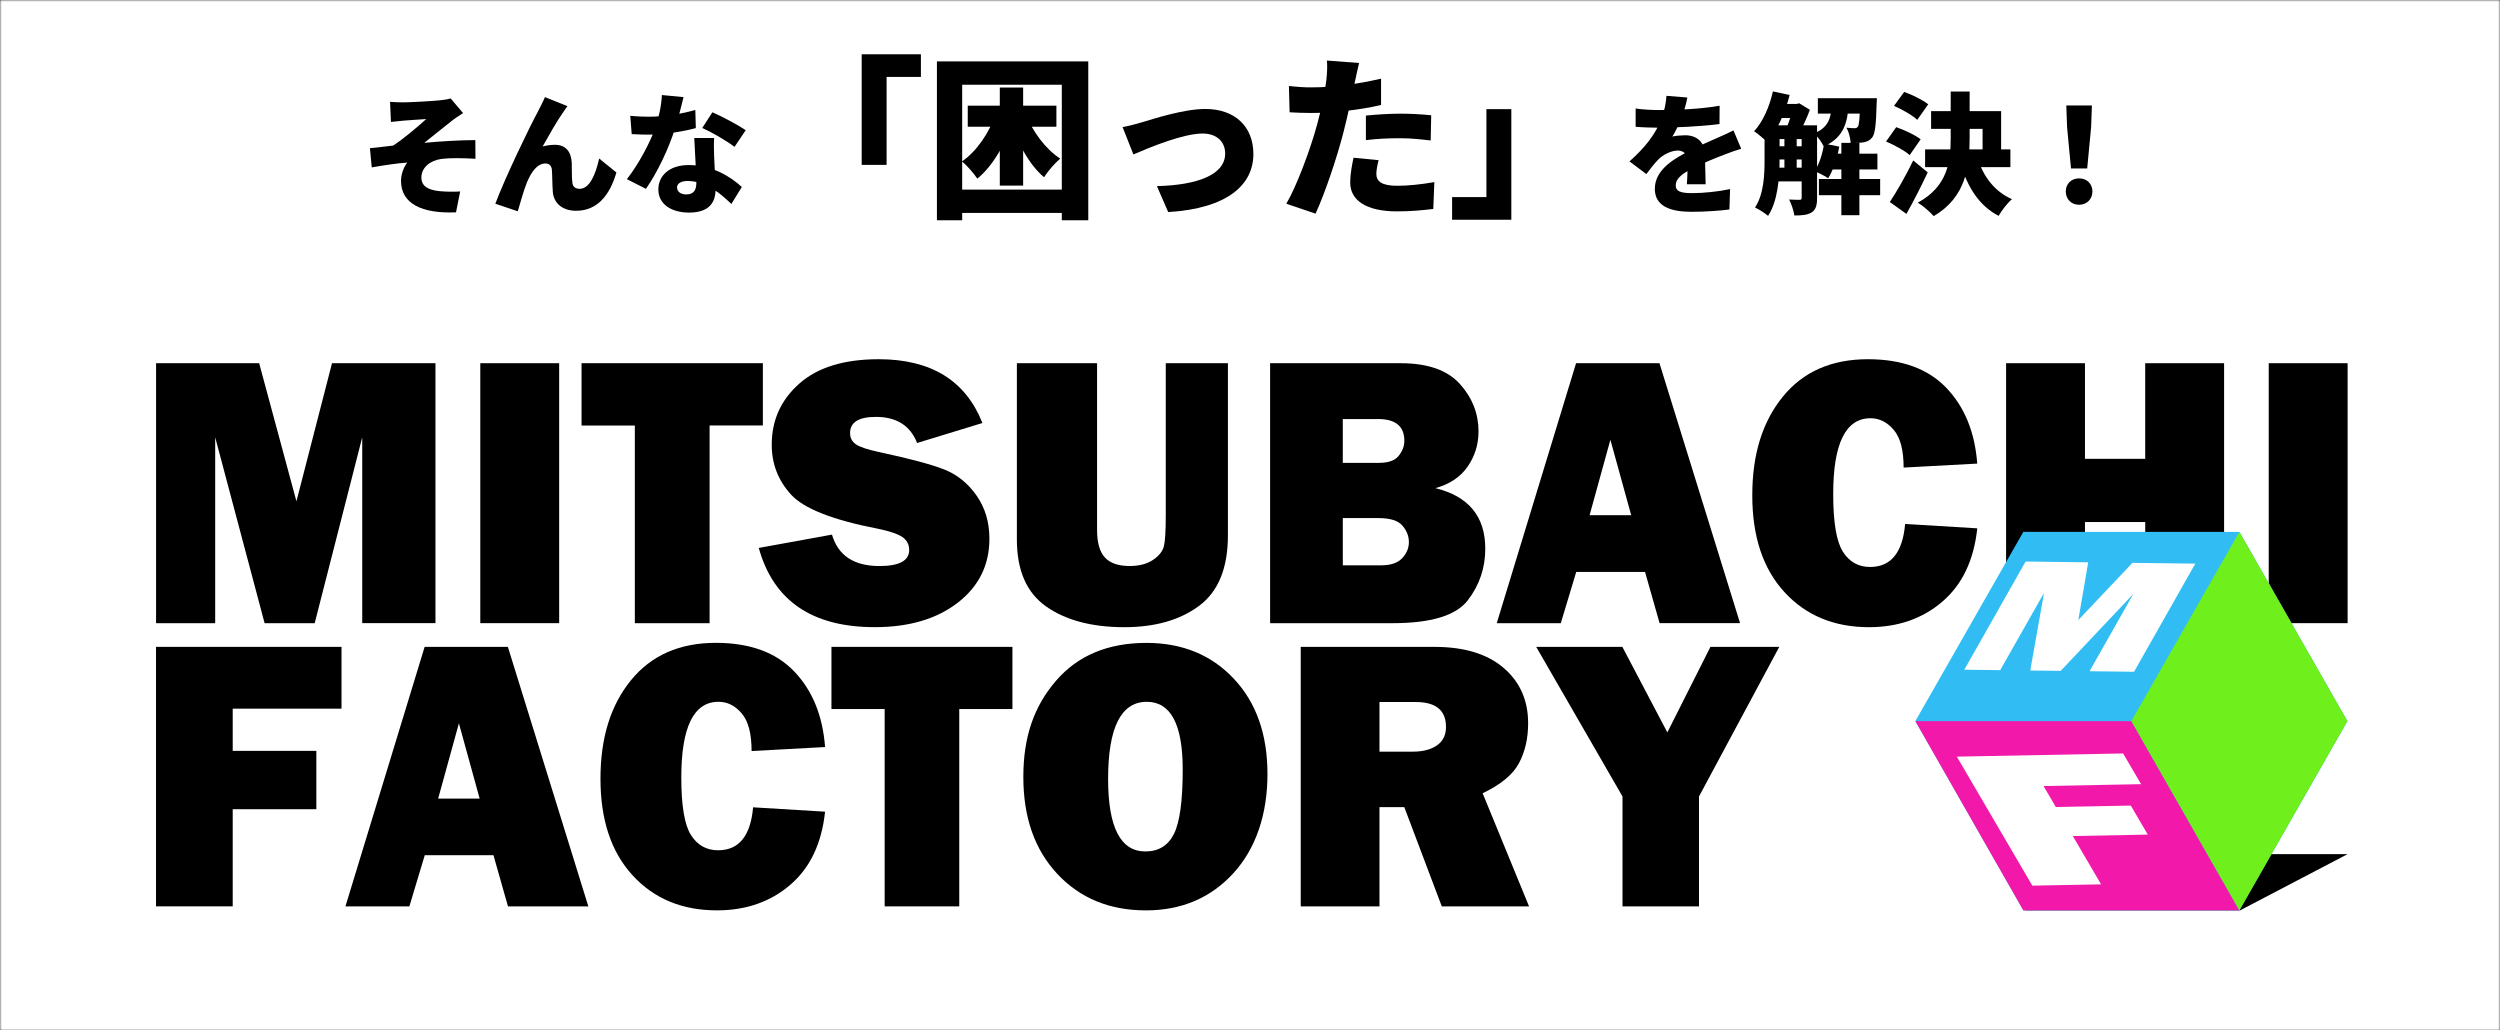
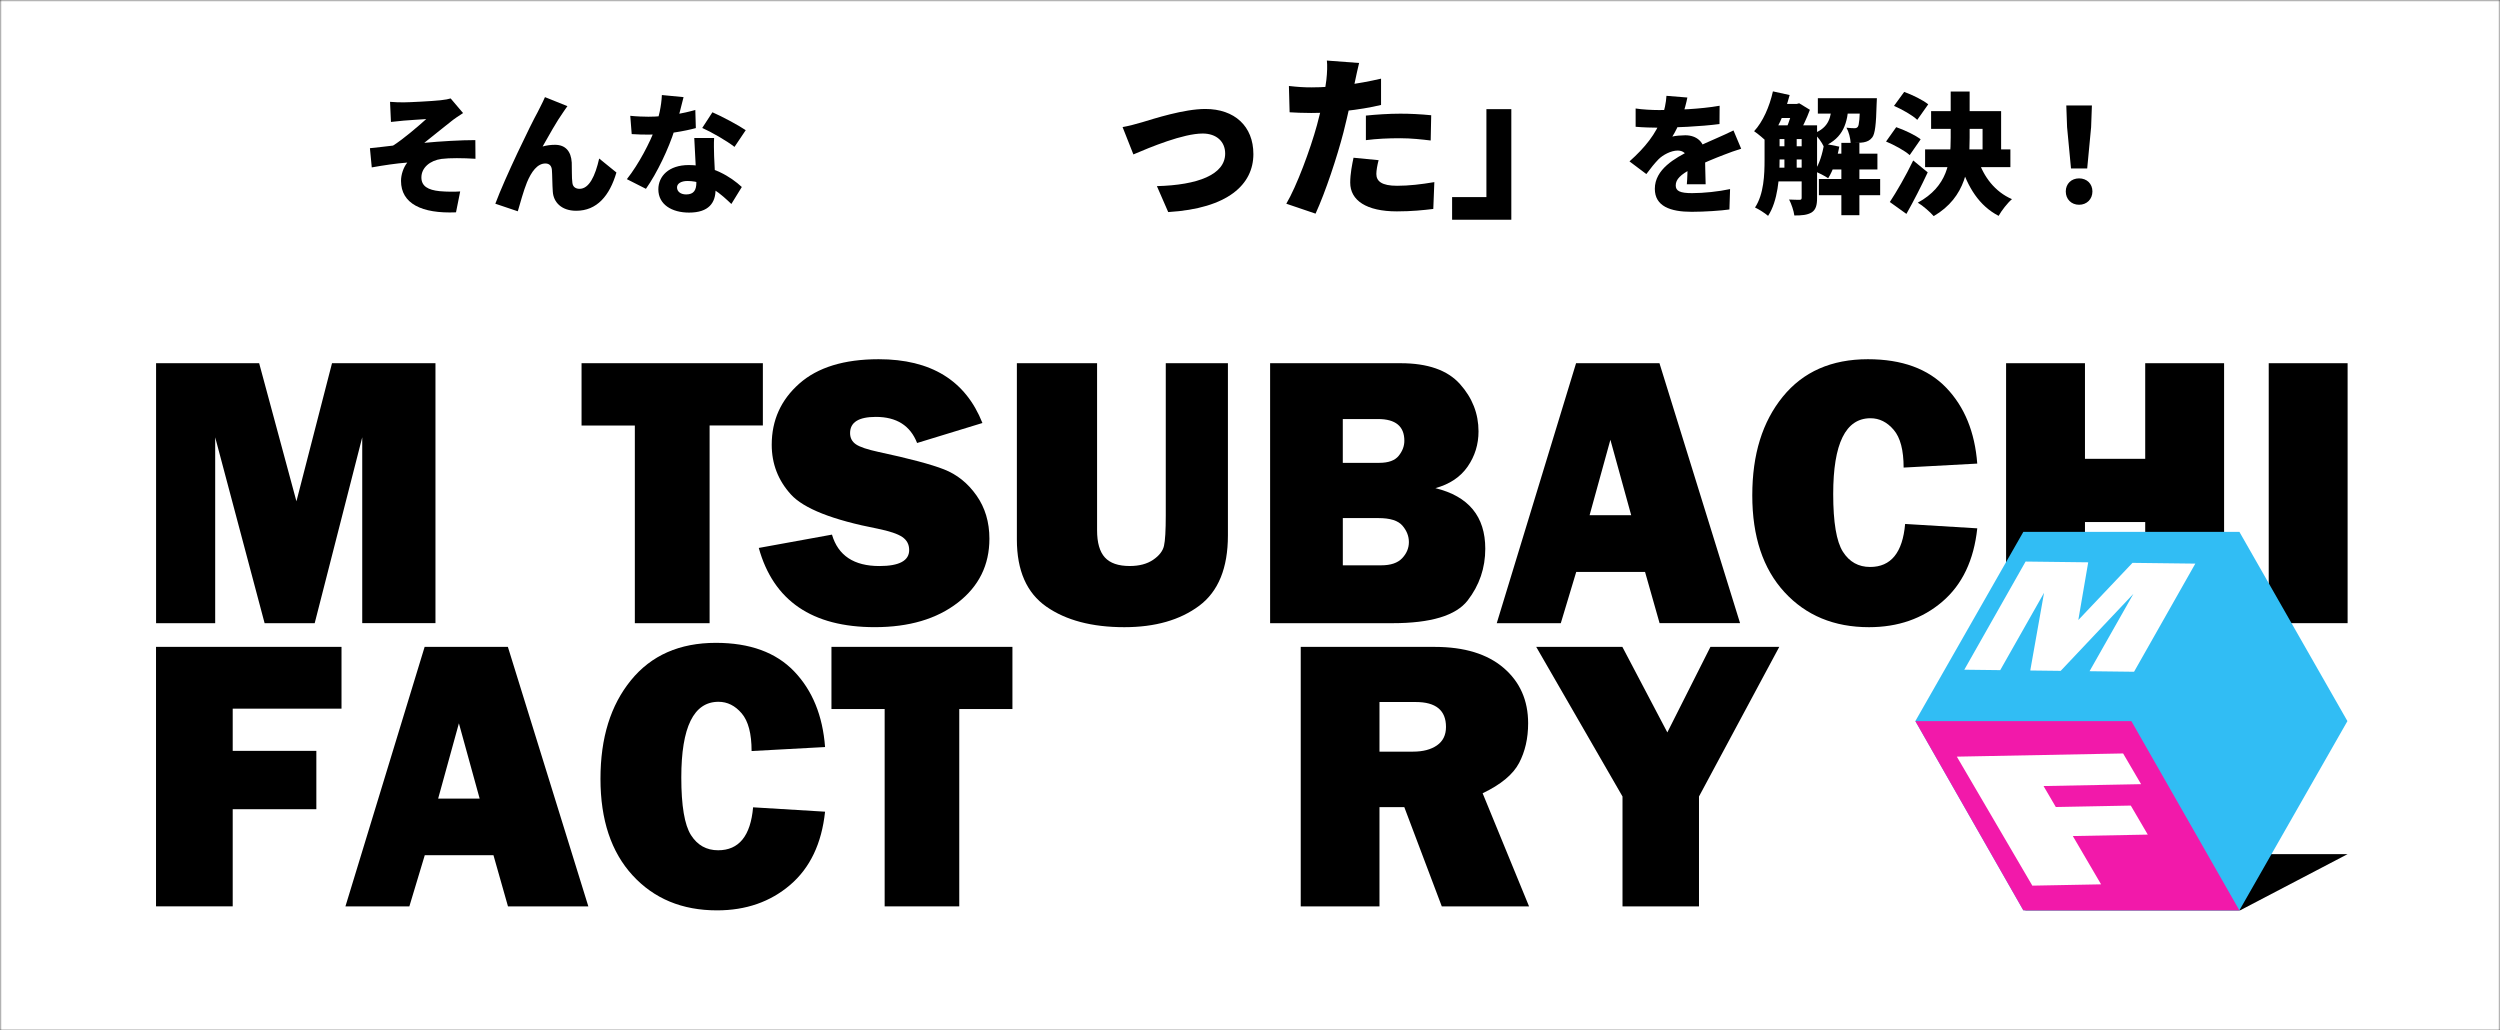
<svg xmlns="http://www.w3.org/2000/svg" width="689" height="284" viewBox="0 0 689 284" fill="none">
  <rect x="0" y="0" width="689" height="284" fill="#333333" stroke="none" />
  <mask id="mask0_5_2163" style="mask-type:alpha" maskUnits="userSpaceOnUse" x="0" y="0" width="689" height="284">
    <rect width="689" height="284" fill="#EBEBEB" />
  </mask>
  <g mask="url(#mask0_5_2163)">
    <rect width="689" height="284" fill="white" />
    <path d="M570.768 46.424L569.688 35.048L569.472 29.072H576.528L576.312 35.048L575.232 46.424H570.768ZM573 56.432C570.84 56.432 569.328 54.884 569.328 52.76C569.328 50.636 570.876 49.16 573 49.16C575.124 49.16 576.672 50.636 576.672 52.76C576.672 54.884 575.124 56.432 573 56.432Z" fill="black" />
    <path d="M532.212 30.62H551.508V43.148H546.396V35.516H532.212V30.62ZM530.556 41.168H554.064V46.064H530.556V41.168ZM537.612 25.22H542.832V37.964C542.832 45.812 541.896 54.308 532.932 59.564C531.96 58.448 529.908 56.648 528.54 55.856C536.784 51.356 537.612 44.588 537.612 37.928V25.22ZM545.172 44.012C546.684 48.728 549.816 52.868 554.496 54.884C553.272 55.928 551.616 58.052 550.824 59.492C545.46 56.72 542.328 51.644 540.312 45.2L545.172 44.012ZM521.988 29.18L524.796 25.328C526.992 26.12 529.944 27.56 531.42 28.748L528.396 33.032C527.1 31.772 524.22 30.152 521.988 29.18ZM519.792 39.008L522.6 35.048C524.796 35.804 527.82 37.208 529.332 38.396L526.308 42.752C524.976 41.528 522.06 39.944 519.792 39.008ZM520.836 55.676C522.636 52.94 525.228 48.512 527.28 44.228L531.276 47.504C529.476 51.356 527.46 55.316 525.408 58.952L520.836 55.676Z" fill="black" />
    <path d="M488.184 34.544H497.94V38.324H488.184V34.544ZM488.184 40.304H497.94V43.94H488.184V40.304ZM488.184 46.208H497.94V49.988H488.184V46.208ZM503.952 42.356H517.416V46.712H503.952V42.356ZM489.912 28.64H495.456V32.528H489.912V28.64ZM501 27.056H513.996V31.304H501V27.056ZM501.288 49.34H518.172V53.804H501.288V49.34ZM507.48 39.368H512.448V59.312H507.48V39.368ZM491.784 36.56H495.168V47.576H491.784V36.56ZM512.664 27.056H517.272C517.272 27.056 517.236 28.1 517.2 28.64C517.056 34.292 516.768 36.884 515.976 37.892C515.328 38.72 514.572 39.044 513.636 39.224C512.808 39.368 511.476 39.404 510.036 39.368C509.964 38.072 509.532 36.308 508.884 35.192C509.856 35.3 510.612 35.336 511.08 35.336C511.476 35.336 511.764 35.264 512.016 34.94C512.376 34.472 512.556 32.636 512.664 27.668V27.056ZM502.728 39.584L506.904 40.412C506.328 43.688 505.176 47.036 503.844 49.124C502.98 48.512 501.108 47.576 500.1 47.144C501.396 45.272 502.296 42.356 502.728 39.584ZM488.616 25.184L493.224 26.192C491.928 31.196 489.696 36.164 487.104 39.224C486.312 38.432 484.476 36.848 483.432 36.164C485.844 33.572 487.68 29.396 488.616 25.184ZM486.312 34.544H490.452V44.084C490.452 48.8 489.984 55.388 487.284 59.492C486.528 58.808 484.656 57.62 483.684 57.188C486.132 53.48 486.312 48.116 486.312 44.048V34.544ZM496.536 34.544H500.784V54.596C500.784 56.504 500.46 57.8 499.272 58.556C498.048 59.276 496.572 59.384 494.52 59.384C494.376 58.16 493.692 56.144 493.08 54.992C494.268 55.064 495.564 55.064 495.996 55.064C496.392 55.064 496.536 54.92 496.536 54.488V34.544ZM504.888 28.496H509.532C509.172 33.896 508.128 37.928 502.62 40.376C502.116 39.26 500.928 37.568 499.92 36.776C504.168 35.048 504.636 32.276 504.888 28.496ZM494.232 28.64H495.204L495.852 28.46L498.804 30.26C497.976 32.564 496.572 35.516 495.42 37.388C494.592 36.776 493.188 35.912 492.288 35.444C493.044 33.752 493.872 31.052 494.232 29.432V28.64Z" fill="black" />
    <path d="M465.036 26.876C464.784 28.172 464.28 30.368 463.236 33.032C462.552 34.58 461.688 36.416 460.896 37.64C461.616 37.424 463.452 37.28 464.46 37.28C467.556 37.28 469.896 39.116 469.896 42.716C469.896 44.696 470.04 48.512 470.076 50.78H464.892C465.036 49.232 465.108 46.532 465.108 44.552C465.108 42.14 463.668 41.492 462.372 41.492C460.536 41.492 458.304 42.68 457.08 43.904C456 45.02 454.956 46.316 453.732 47.972L449.088 44.48C453.408 40.628 456.36 36.92 458.016 32.42C458.7 30.512 459.168 28.316 459.276 26.408L465.036 26.876ZM450.78 29.9C452.58 30.188 455.316 30.332 457.26 30.332C461.94 30.332 468.6 30.08 473.928 29.144L473.892 34.184C468.78 34.868 461.22 35.192 456.972 35.192C455.532 35.192 452.76 35.12 450.78 34.94V29.9ZM479.868 40.988C478.608 41.348 476.34 42.176 474.972 42.716C472.74 43.58 469.572 44.84 466.26 46.496C463.164 48.116 461.832 49.412 461.832 51.104C461.832 52.616 462.948 53.228 466.332 53.228C469.536 53.228 473.64 52.796 476.808 52.112L476.628 57.728C474.432 58.052 469.788 58.376 466.224 58.376C460.32 58.376 456.072 56.828 456.072 52.04C456.072 46.676 461.58 43.58 465.936 41.42C469.212 39.728 471.084 39.008 473.136 38.072C474.72 37.388 476.196 36.704 477.744 35.948L479.868 40.988Z" fill="black" />
    <path d="M416.52 60.56H400.2V54.32H409.656V30.08H416.52V60.56Z" fill="black" />
    <path d="M374.568 17.36C374.184 18.848 373.704 21.2 373.464 22.304C372.792 25.472 371.496 31.616 370.248 36.512C368.52 43.184 365.304 52.928 362.568 58.88L354.504 56.144C357.336 51.392 361.128 41.168 362.952 34.496C364.2 29.936 365.208 25.088 365.544 22.064C365.784 20.048 365.832 17.888 365.688 16.688L374.568 17.36ZM361.416 24.08C367.608 24.08 374.184 23.168 380.616 21.68V28.928C374.664 30.368 366.936 31.136 361.368 31.136C358.92 31.136 357.048 31.04 355.416 30.944L355.224 23.696C357.816 23.984 359.352 24.08 361.416 24.08ZM376.44 31.856C379.224 31.568 382.824 31.328 385.944 31.328C388.632 31.328 391.512 31.472 394.44 31.76L394.296 38.72C391.896 38.432 388.92 38.096 385.944 38.096C382.488 38.096 379.512 38.24 376.44 38.624V31.856ZM379.944 44.144C379.608 45.392 379.32 46.976 379.32 47.936C379.32 49.952 380.808 51.2 385.032 51.2C388.296 51.2 391.608 50.816 395.304 50.192L395.016 57.584C392.28 57.92 389.016 58.256 384.984 58.256C376.584 58.256 372.12 55.232 372.12 50.336C372.12 47.888 372.648 45.296 373.032 43.472L379.944 44.144Z" fill="black" />
    <path d="M309.384 35.024C310.824 34.784 313.416 34.112 314.808 33.68C318.024 32.72 326.28 30.032 332.184 30.032C340.248 30.032 345.432 34.784 345.432 42.464C345.432 50.816 338.472 57.44 321.96 58.448L318.84 51.296C330.12 51.008 337.656 48.128 337.656 42.32C337.656 39.008 335.256 36.8 331.464 36.8C326.088 36.8 317.064 40.544 312.36 42.56L309.384 35.024Z" fill="black" />
-     <path d="M266.712 29.12H291.144V34.928H266.712V29.12ZM282.696 31.424C284.568 36.224 288.12 41.072 292.2 43.712C290.808 44.864 288.744 47.216 287.736 48.848C283.56 45.344 280.248 39.056 278.28 32.72L282.696 31.424ZM275.544 24.128H281.976V51.152H275.544V24.128ZM274.44 31.376L279.288 32.816C277.272 39.344 273.768 45.632 269.352 49.232C268.392 47.792 266.472 45.584 265.128 44.48C269.208 41.696 272.664 36.512 274.44 31.376ZM258.216 16.928H299.928V60.704H292.632V23.36H265.176V60.704H258.216V16.928ZM262.296 52.256H295.368V58.688H262.296V52.256Z" fill="black" />
-     <path d="M237.48 14.96H253.8V21.2H244.344V45.44H237.48V14.96Z" fill="black" />
    <path d="M173.7 31.916C175.356 32.096 177.516 32.168 178.704 32.168C183.456 32.168 188.532 31.232 191.628 30.296L191.772 35.3C188.928 36.092 183.456 37.1 178.74 37.1C177.228 37.1 175.752 37.064 174.096 36.956L173.7 31.916ZM188.388 26.768C187.92 28.748 186.984 32.384 185.94 35.696C184.32 40.88 181.116 47.648 178.02 52.04L172.764 49.376C176.04 45.272 179.244 39.044 180.576 35.336C181.512 32.6 182.304 29.108 182.412 26.192L188.388 26.768ZM196.812 38.036C196.704 39.584 196.776 41.312 196.812 43.076C196.884 45.092 197.208 50.384 197.208 52.22C197.208 55.82 195.408 58.592 189.9 58.592C185.148 58.592 181.44 56.36 181.44 52.184C181.44 48.584 184.284 45.488 189.828 45.488C196.272 45.488 201.42 48.728 204.444 51.536L201.564 56.216C199.08 53.876 194.976 49.88 189.468 49.88C187.704 49.88 186.588 50.6 186.588 51.644C186.588 52.796 187.596 53.588 189.108 53.588C191.268 53.588 191.916 52.328 191.916 50.312C191.916 48.476 191.52 41.708 191.34 38.036H196.812ZM202.428 40.484C200.268 38.792 196.056 36.38 193.536 35.264L196.344 30.944C198.936 32.06 203.58 34.544 205.524 35.876L202.428 40.484Z" fill="black" />
    <path d="M156.384 29.252C155.988 29.756 155.628 30.368 155.232 30.908C153.36 33.536 151.272 37.352 149.544 40.376C150.66 40.052 151.812 39.908 152.964 39.908C155.844 39.908 157.392 41.708 157.572 44.804C157.644 46.1 157.536 49.052 157.752 50.42C157.896 51.608 158.76 52.04 159.732 52.04C162.36 52.04 164.052 48.512 165.132 43.688L169.884 47.54C168.012 53.948 164.52 58.088 158.796 58.088C154.728 58.088 152.532 55.712 152.352 52.832C152.208 50.996 152.208 47.972 152.1 46.784C151.992 45.704 151.416 45.056 150.3 45.056C148.104 45.056 146.448 47.324 145.224 50.276C144.36 52.364 143.28 56.252 142.704 58.232L136.512 56.144C139.176 48.98 146.268 34.328 148.176 30.908C148.644 29.9 149.436 28.532 150.192 26.768L156.384 29.252Z" fill="black" />
    <path d="M107.496 28.064C108.792 28.172 109.944 28.208 111.24 28.208C112.752 28.208 119.124 27.884 121.392 27.632C122.76 27.488 123.66 27.308 124.2 27.128L127.62 31.16C126.72 31.736 125.136 32.78 124.272 33.5C121.752 35.444 119.16 37.64 116.928 39.368C121.392 38.936 127.08 38.612 131.004 38.612L131.04 43.76C127.62 43.544 123.912 43.508 121.68 43.796C118.512 44.228 116.136 46.208 116.136 48.908C116.136 51.32 117.972 52.364 121.176 52.688C123.12 52.868 125.46 52.868 126.828 52.76L125.676 58.52C116.208 58.916 110.52 56.108 110.52 49.844C110.52 48.116 111.204 46.1 112.248 44.804C109.26 45.02 105.696 45.56 102.456 46.136L101.952 40.844C103.86 40.664 106.416 40.34 108.324 40.124C111.132 38.36 115.272 34.796 117.468 32.816C116.064 32.924 112.68 33.104 111.24 33.248C110.376 33.32 109.08 33.464 107.748 33.608L107.496 28.064Z" fill="black" />
    <path d="M120.014 100.101V171.744H99.832V120.522L86.729 171.751H72.926L59.306 120.522V171.751H43.014V100.101H71.423L81.697 138.158L91.502 100.101H120.014Z" fill="black" />
-     <path d="M154.108 100.101V171.744H132.369V100.101H154.108Z" fill="black" />
    <path d="M195.566 117.269V171.751H174.962V117.269H160.275V100.101H210.246V117.262H195.559L195.566 117.269Z" fill="black" />
    <path d="M209.111 151.013L229.292 147.34C230.985 153.111 235.344 156 242.368 156C247.835 156 250.569 154.528 250.569 151.591C250.569 150.05 249.936 148.854 248.672 147.994C247.407 147.134 245.149 146.377 241.899 145.71C229.476 143.303 221.507 140.159 217.978 136.273C214.448 132.387 212.687 127.82 212.687 122.572C212.687 115.817 215.224 110.198 220.289 105.72C225.355 101.242 232.645 99 242.164 99C256.586 99 266.12 104.86 270.757 116.581L252.751 122.09C250.881 117.296 247.094 114.896 241.389 114.896C236.65 114.896 234.283 116.381 234.283 119.36C234.283 120.687 234.82 121.719 235.895 122.455C236.969 123.191 239.043 123.886 242.123 124.553C250.603 126.369 256.62 127.971 260.183 129.367C263.747 130.764 266.725 133.151 269.105 136.528C271.491 139.905 272.681 143.887 272.681 148.475C272.681 155.725 269.778 161.599 263.964 166.097C258.15 170.596 250.528 172.845 241.083 172.845C223.819 172.845 213.163 165.568 209.117 151.006L209.111 151.013Z" fill="black" />
    <path d="M338.414 100.101V147.554C338.414 156.55 335.776 163.009 330.5 166.95C325.223 170.885 318.348 172.852 309.876 172.852C300.948 172.852 293.781 170.96 288.368 167.184C282.956 163.401 280.25 157.245 280.25 148.709V100.101H302.355V146.13C302.355 149.562 303.069 152.059 304.504 153.634C305.939 155.209 308.224 155.993 311.358 155.993C313.983 155.993 316.125 155.422 317.798 154.287C319.47 153.153 320.47 151.866 320.796 150.429C321.123 148.998 321.286 146.199 321.286 142.03V100.101H338.408H338.414Z" fill="black" />
    <path d="M350.042 171.751V100.101H385.999C393.472 100.101 398.918 102.006 402.346 105.823C405.773 109.634 407.479 113.995 407.479 118.892C407.479 122.462 406.487 125.688 404.494 128.577C402.502 131.465 399.537 133.446 395.593 134.533C404.759 136.775 409.342 142.34 409.342 151.227C409.342 156.544 407.724 161.296 404.494 165.478C401.258 169.66 394.349 171.751 383.762 171.751H350.035H350.042ZM370.074 127.559H380.138C382.66 127.559 384.442 126.912 385.482 125.619C386.523 124.326 387.039 122.943 387.039 121.471C387.039 117.482 384.619 115.487 379.777 115.487H370.074V127.559ZM370.074 155.801H380.661C383.293 155.801 385.217 155.147 386.448 153.834C387.679 152.52 388.29 151.041 388.29 149.397C388.29 147.753 387.692 146.24 386.502 144.857C385.312 143.475 383.123 142.787 379.94 142.787H370.081V155.801H370.074Z" fill="black" />
    <path d="M457.383 171.751L453.378 157.63H434.406L430.156 171.751H412.504L434.365 100.101H457.349L479.563 171.744H457.376L457.383 171.751ZM438.099 141.989H449.556L443.824 121.203L438.092 141.989H438.099Z" fill="black" />
    <path d="M525.06 144.403L544.936 145.607C544.004 154.391 540.795 161.124 535.308 165.815C529.827 170.506 523.088 172.852 515.099 172.852C505.484 172.852 497.719 169.633 491.803 163.195C485.887 156.757 482.929 147.87 482.929 136.528C482.929 125.186 485.731 116.23 491.334 109.338C496.937 102.446 504.756 99 514.786 99C524.163 99 531.364 101.627 536.395 106.876C541.427 112.124 544.276 119.091 544.929 127.765L524.639 128.865C524.639 124.071 523.734 120.605 521.912 118.472C520.097 116.34 517.961 115.267 515.507 115.267C508.659 115.267 505.232 122.228 505.232 136.156C505.232 143.956 506.123 149.259 507.905 152.059C509.686 154.858 512.182 156.255 515.405 156.255C521.144 156.255 524.367 152.3 525.054 144.39L525.06 144.403Z" fill="black" />
    <path d="M612.96 100.101V171.744H591.221V143.874H574.616V171.744H552.878V100.101H574.616V126.451H591.221V100.101H612.96Z" fill="black" />
    <path d="M647 100.101V171.744H625.261V100.101H647Z" fill="black" />
    <path d="M87.178 223.019H64.134V249.789H43V178.276H94.12V195.306H64.134V206.938H87.185V223.019H87.178Z" fill="black" />
    <path d="M139.998 249.796L136 235.702H117.063L112.82 249.796H95.201L117.029 178.283H139.971L162.145 249.796H139.998ZM120.755 220.089H132.192L126.474 199.344L120.755 220.089Z" fill="black" />
    <path d="M207.554 222.496L227.388 223.7C226.457 232.47 223.254 239.19 217.78 243.874C212.307 248.558 205.582 250.896 197.606 250.896C188.004 250.896 180.253 247.684 174.351 241.253C168.448 234.829 165.49 225.956 165.49 214.634C165.49 203.313 168.285 194.378 173.881 187.493C179.478 180.614 187.277 177.168 197.293 177.168C206.649 177.168 213.843 179.789 218.868 185.03C223.893 190.272 226.736 197.219 227.388 205.885L207.139 206.986C207.139 202.198 206.234 198.746 204.419 196.613C202.603 194.481 200.475 193.415 198.02 193.415C191.187 193.415 187.766 200.369 187.766 214.27C187.766 222.056 188.657 227.352 190.432 230.145C192.213 232.937 194.702 234.334 197.918 234.334C203.651 234.334 206.86 230.386 207.554 222.496Z" fill="black" />
    <path d="M264.372 195.41V249.796H243.81V195.41H229.15V178.276H279.026V195.41H264.365H264.372Z" fill="black" />
-     <path d="M315.751 250.897C305.81 250.897 297.698 247.561 291.435 240.889C285.166 234.217 282.031 225.296 282.031 214.119C282.031 202.941 285.03 194.605 291.02 187.637C297.011 180.67 305.327 177.182 315.962 177.182C325.801 177.182 333.825 180.463 340.019 187.032C346.214 193.601 349.314 202.364 349.314 213.334C349.314 224.305 346.187 233.784 339.938 240.634C333.689 247.478 325.624 250.904 315.751 250.904V250.897ZM315.649 234.657C319.307 234.657 321.939 233.041 323.55 229.808C325.155 226.575 325.957 220.667 325.957 212.076C325.957 199.64 322.659 193.422 316.064 193.422C308.951 193.422 305.395 200.513 305.395 214.696C305.395 228.006 308.815 234.657 315.649 234.657Z" fill="black" />
    <path d="M421.412 249.796H397.355L387.026 222.448H380.185V249.796H358.481V178.283H395.41C403.556 178.283 409.887 180.216 414.395 184.074C418.903 187.933 421.154 193.023 421.154 199.344C421.154 203.464 420.324 207.109 418.665 210.267C417.006 213.431 413.66 216.216 408.615 218.624L421.405 249.796H421.412ZM380.185 207.151H389.453C392.18 207.151 394.376 206.573 396.029 205.424C397.681 204.276 398.517 202.577 398.517 200.341C398.517 195.767 395.736 193.477 390.181 193.477H380.185V207.151Z" fill="black" />
    <path d="M490.368 178.276L468.242 219.511V249.796H447.163V219.511L423.377 178.276H447.122L459.518 201.848L471.397 178.276H490.375H490.368Z" fill="black" />
    <path d="M587.72 235.397L558.086 250.896H617.36L647 235.397H587.72Z" fill="black" />
    <path d="M617.177 146.577H557.634L527.868 198.736L557.634 250.896H617.177L646.949 198.736L617.177 146.577Z" fill="#31BDF4" />
    <path d="M617.177 250.896H557.634L527.868 198.737H587.405L617.177 250.896Z" fill="#F219AA" />
-     <path d="M617.177 146.577L646.949 198.736L617.177 250.896L587.405 198.736L617.177 146.577Z" fill="#6FEF1B" />
    <path d="M605.033 155.329L588.144 185.137L575.88 184.987L587.96 163.672L567.925 184.89L559.541 184.788L563.342 163.377L551.263 184.691L541.365 184.571L558.253 154.763L575.511 154.974L572.782 170.881L587.709 155.124L605.033 155.335V155.329Z" fill="white" />
    <path d="M591.928 230.016L571.268 230.413L579.057 243.723L560.113 244.085L539.303 208.532L585.129 207.652L590.081 216.115L563.199 216.633L566.584 222.414L587.245 222.016L591.922 230.009L591.928 230.016Z" fill="white" />
  </g>
</svg>